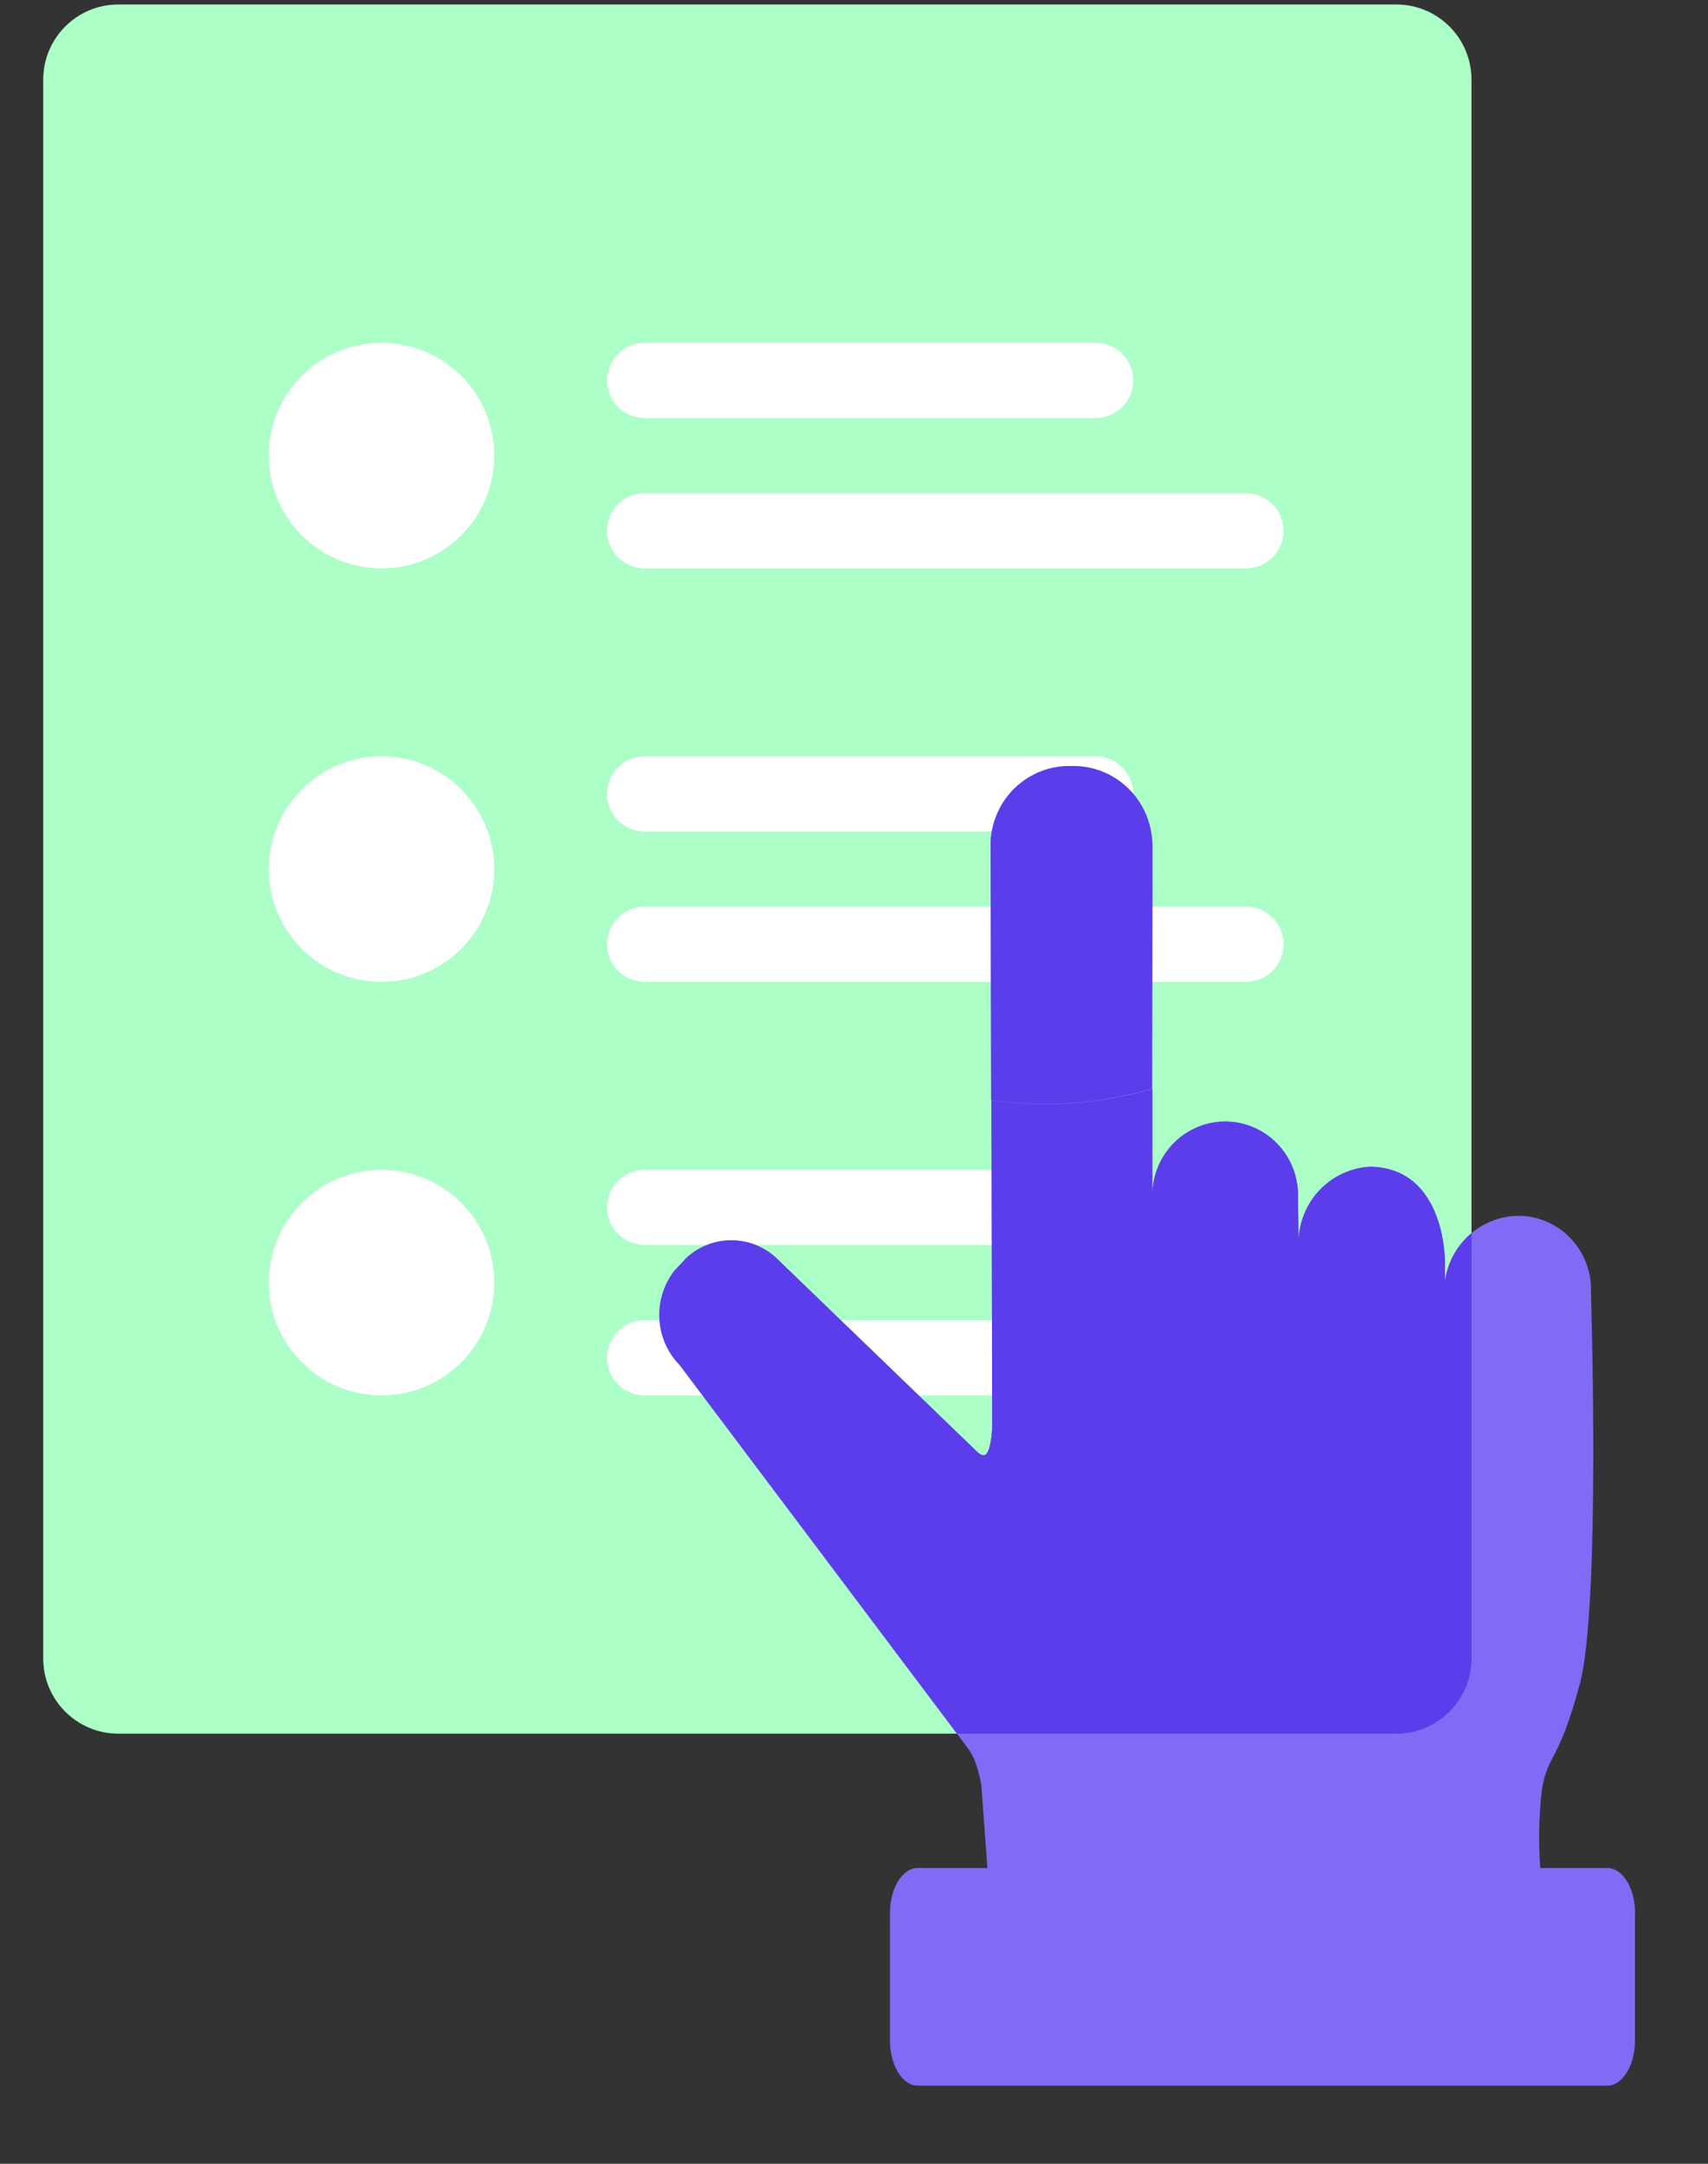
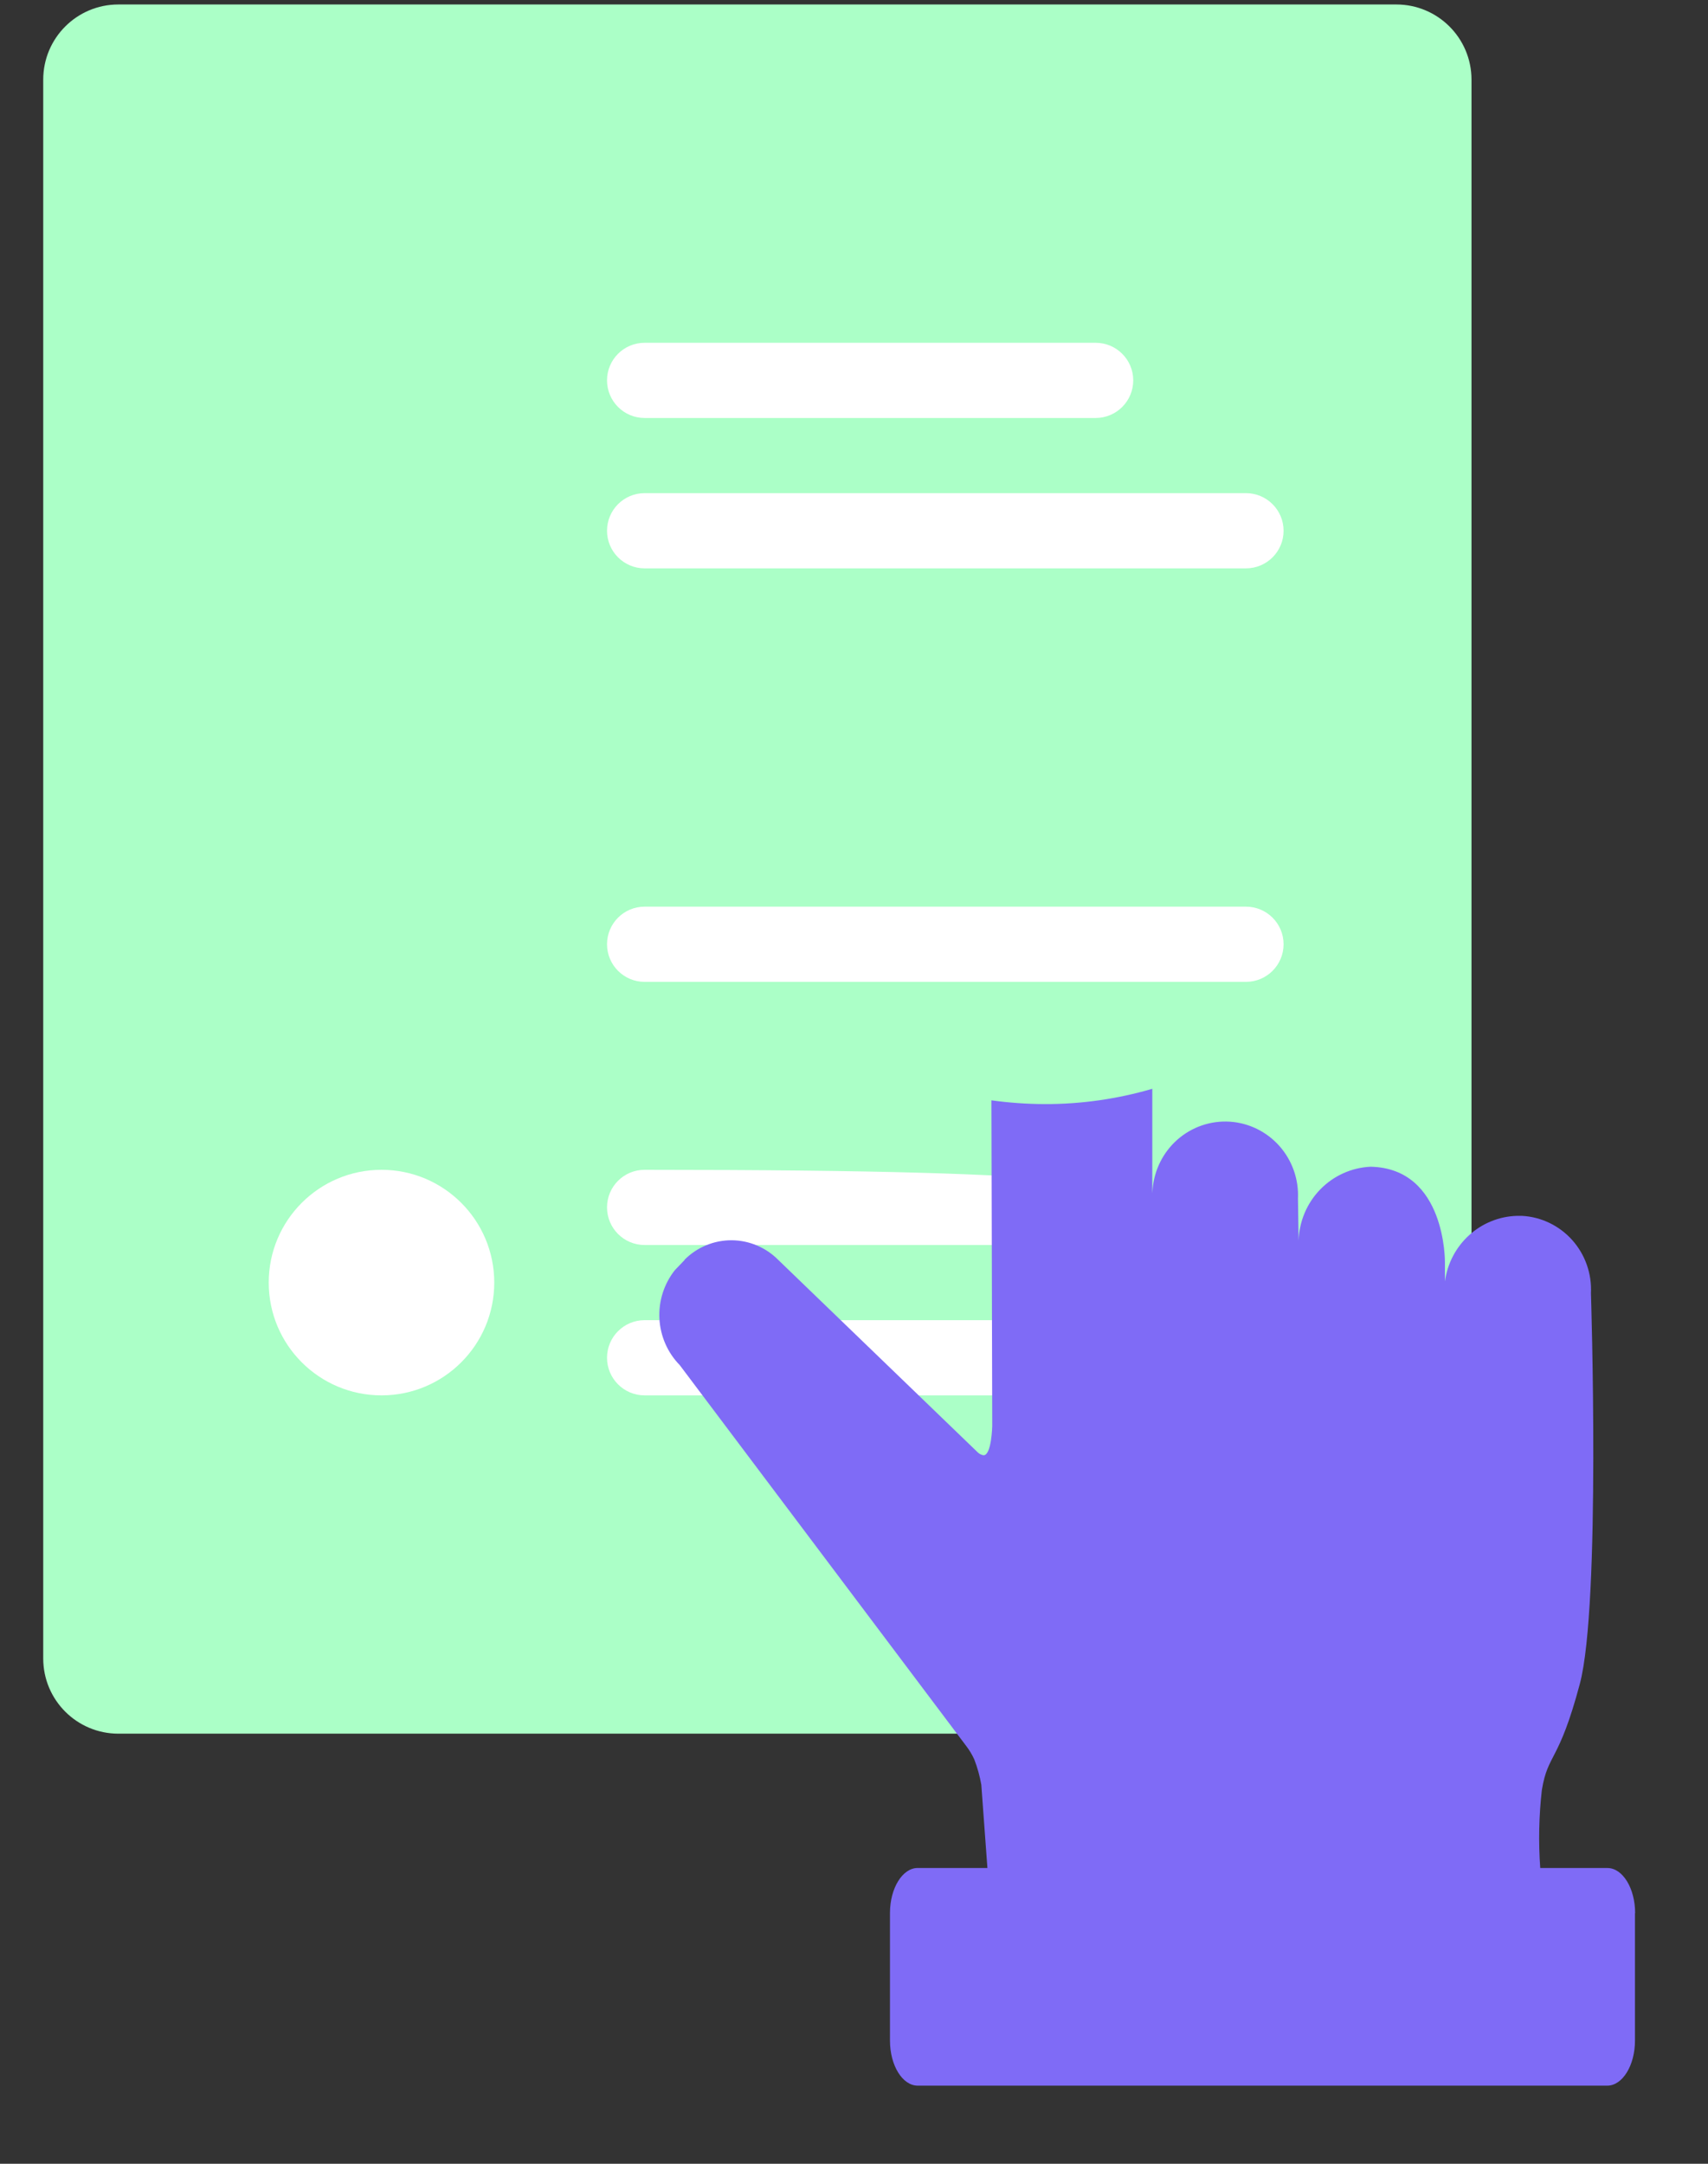
<svg xmlns="http://www.w3.org/2000/svg" width="45" height="57" viewBox="0 0 45 57" fill="none">
  <rect x="0" y="0" width="45" height="57" fill="#333333" stroke="none" />
  <g clip-path="url(#clip0_13_12028)">
    <g clip-path="url(#clip1_13_12028)">
      <path d="M36.788 45.67H3.119C2.025 45.67 1.139 44.783 1.139 43.69V2.098C1.139 1.004 2.025 0.118 3.119 0.118H36.788C37.882 0.118 38.769 1.004 38.769 2.098V43.69C38.769 44.783 37.882 45.67 36.788 45.67Z" fill="#ABFFC7" />
-       <path d="M10.051 14.972C11.692 14.972 13.022 13.642 13.022 12.001C13.022 10.36 11.692 9.03 10.051 9.03C8.41 9.03 7.08 10.36 7.08 12.001C7.08 13.642 8.41 14.972 10.051 14.972Z" fill="white" />
-       <path d="M10.051 25.865C11.692 25.865 13.022 24.535 13.022 22.894C13.022 21.253 11.692 19.923 10.051 19.923C8.41 19.923 7.08 21.253 7.08 22.894C7.08 24.535 8.41 25.865 10.051 25.865Z" fill="white" />
      <path d="M10.051 36.758C11.692 36.758 13.022 35.428 13.022 33.787C13.022 32.146 11.692 30.816 10.051 30.816C8.41 30.816 7.08 32.146 7.08 33.787C7.08 35.428 8.41 36.758 10.051 36.758Z" fill="white" />
      <path d="M32.827 25.865H16.983C16.436 25.865 15.993 25.421 15.993 24.874C15.993 24.328 16.436 23.884 16.983 23.884H32.827C33.374 23.884 33.818 24.328 33.818 24.874C33.818 25.421 33.375 25.865 32.827 25.865Z" fill="white" />
-       <path d="M28.866 21.904H16.983C16.436 21.904 15.993 21.46 15.993 20.913C15.993 20.366 16.436 19.923 16.983 19.923H28.866C29.414 19.923 29.857 20.366 29.857 20.913C29.857 21.46 29.414 21.904 28.866 21.904Z" fill="white" />
      <path d="M32.827 36.758H16.983C16.436 36.758 15.993 36.314 15.993 35.767C15.993 35.221 16.436 34.777 16.983 34.777H32.827C33.374 34.777 33.818 35.221 33.818 35.767C33.818 36.314 33.375 36.758 32.827 36.758Z" fill="white" />
-       <path d="M28.866 32.797H16.983C16.436 32.797 15.993 32.353 15.993 31.806C15.993 31.259 16.436 30.816 16.983 30.816H28.866C29.414 30.816 29.857 31.259 29.857 31.806C29.857 32.353 29.414 32.797 28.866 32.797Z" fill="white" />
+       <path d="M28.866 32.797H16.983C16.436 32.797 15.993 32.353 15.993 31.806C15.993 31.259 16.436 30.816 16.983 30.816C29.414 30.816 29.857 31.259 29.857 31.806C29.857 32.353 29.414 32.797 28.866 32.797Z" fill="white" />
      <path d="M32.827 14.972H16.983C16.436 14.972 15.993 14.528 15.993 13.982C15.993 13.435 16.436 12.991 16.983 12.991H32.827C33.374 12.991 33.818 13.435 33.818 13.982C33.818 14.528 33.375 14.972 32.827 14.972Z" fill="white" />
      <path d="M28.866 11.011H16.983C16.436 11.011 15.993 10.567 15.993 10.02C15.993 9.473 16.436 9.03 16.983 9.03H28.866C29.414 9.03 29.857 9.473 29.857 10.02C29.857 10.567 29.414 11.011 28.866 11.011Z" fill="white" />
-       <path fill-rule="evenodd" clip-rule="evenodd" d="M30.362 22.225L30.353 28.677C29.43 28.947 28.473 29.083 27.512 29.08C27.045 29.078 26.578 29.045 26.115 28.981L26.098 22.22V22.203C26.117 21.651 26.351 21.128 26.749 20.749C27.148 20.37 27.678 20.166 28.224 20.181H28.241C28.789 20.17 29.319 20.378 29.715 20.76C30.112 21.142 30.343 21.667 30.359 22.221" fill="#7F6BF6" />
      <path fill-rule="evenodd" clip-rule="evenodd" d="M43.076 50.4V53.759C43.076 54.41 42.746 54.942 42.347 54.942H24.177C23.778 54.942 23.448 54.411 23.448 53.759V50.391C23.448 49.74 23.778 49.208 24.177 49.208H26.015L25.854 47.015C25.814 46.786 25.752 46.562 25.668 46.346C25.611 46.221 25.54 46.103 25.457 45.995L17.909 35.961C17.587 35.633 17.397 35.196 17.373 34.735C17.35 34.273 17.495 33.819 17.781 33.459L18.035 33.194V33.186C18.364 32.855 18.81 32.671 19.274 32.672C19.738 32.674 20.182 32.862 20.509 33.194L25.769 38.268C25.81 38.304 25.86 38.327 25.913 38.336C26.125 38.336 26.142 37.565 26.142 37.565L26.121 28.986C26.584 29.05 27.051 29.083 27.518 29.085C28.479 29.088 29.436 28.952 30.359 28.682V31.433C30.359 31.398 30.367 31.373 30.367 31.334C30.407 30.826 30.642 30.355 31.022 30.02C31.402 29.687 31.896 29.517 32.399 29.548C32.901 29.58 33.371 29.81 33.708 30.189C34.044 30.568 34.22 31.065 34.197 31.574L34.214 32.687C34.228 32.18 34.431 31.696 34.783 31.334C35.135 30.972 35.609 30.758 36.111 30.735C38.102 30.777 38.069 33.254 38.069 33.254V33.759C38.131 33.29 38.356 32.858 38.704 32.541C39.051 32.224 39.499 32.042 39.967 32.029H40.095C40.603 32.055 41.081 32.285 41.423 32.667C41.764 33.049 41.942 33.553 41.916 34.068C41.916 34.068 42.179 42.269 41.623 44.359C41.066 46.449 40.784 46.176 40.623 47.153C40.545 47.835 40.531 48.524 40.58 49.209H42.351C42.75 49.209 43.08 49.74 43.08 50.398" fill="#7F6BF6" />
-       <path fill-rule="evenodd" clip-rule="evenodd" d="M25.213 45.67H36.788C37.882 45.67 38.769 44.783 38.769 43.69V32.484C38.747 32.502 38.725 32.521 38.704 32.541C38.356 32.858 38.131 33.29 38.069 33.759V33.254C38.069 33.254 38.102 30.777 36.111 30.735C35.609 30.758 35.135 30.972 34.783 31.334C34.431 31.697 34.228 32.18 34.214 32.687L34.197 31.574C34.22 31.065 34.044 30.568 33.708 30.189C33.371 29.81 32.901 29.58 32.399 29.549C31.896 29.517 31.402 29.687 31.022 30.021C30.642 30.355 30.407 30.826 30.367 31.334C30.367 31.354 30.365 31.37 30.363 31.386C30.361 31.401 30.359 31.416 30.359 31.433V28.682C29.436 28.952 28.479 29.088 27.518 29.085C27.051 29.083 26.584 29.05 26.121 28.986L26.142 37.565C26.142 37.565 26.125 38.336 25.913 38.336C25.86 38.327 25.81 38.304 25.769 38.268L20.509 33.194C20.182 32.862 19.738 32.674 19.274 32.673C18.81 32.671 18.364 32.855 18.035 33.186V33.194L17.781 33.459C17.495 33.819 17.35 34.273 17.373 34.735C17.397 35.196 17.587 35.633 17.909 35.961L25.213 45.67ZM30.353 28.677L30.362 22.225L30.359 22.221C30.343 21.667 30.112 21.142 29.715 20.76C29.319 20.378 28.789 20.17 28.241 20.181H28.224C27.678 20.166 27.148 20.37 26.749 20.749C26.351 21.128 26.117 21.651 26.098 22.203V22.22L26.115 28.981C26.578 29.045 27.045 29.078 27.512 29.08C28.473 29.083 29.43 28.947 30.353 28.677Z" fill="#5B3DEB" />
    </g>
  </g>
  <defs>
    <clipPath id="clip0_13_12028">
      <rect width="44.8" height="56" fill="white" transform="translate(0 0.118)" />
    </clipPath>
    <clipPath id="clip1_13_12028">
      <rect width="44.513" height="56" fill="white" transform="translate(0 0.118)" />
    </clipPath>
  </defs>
</svg>